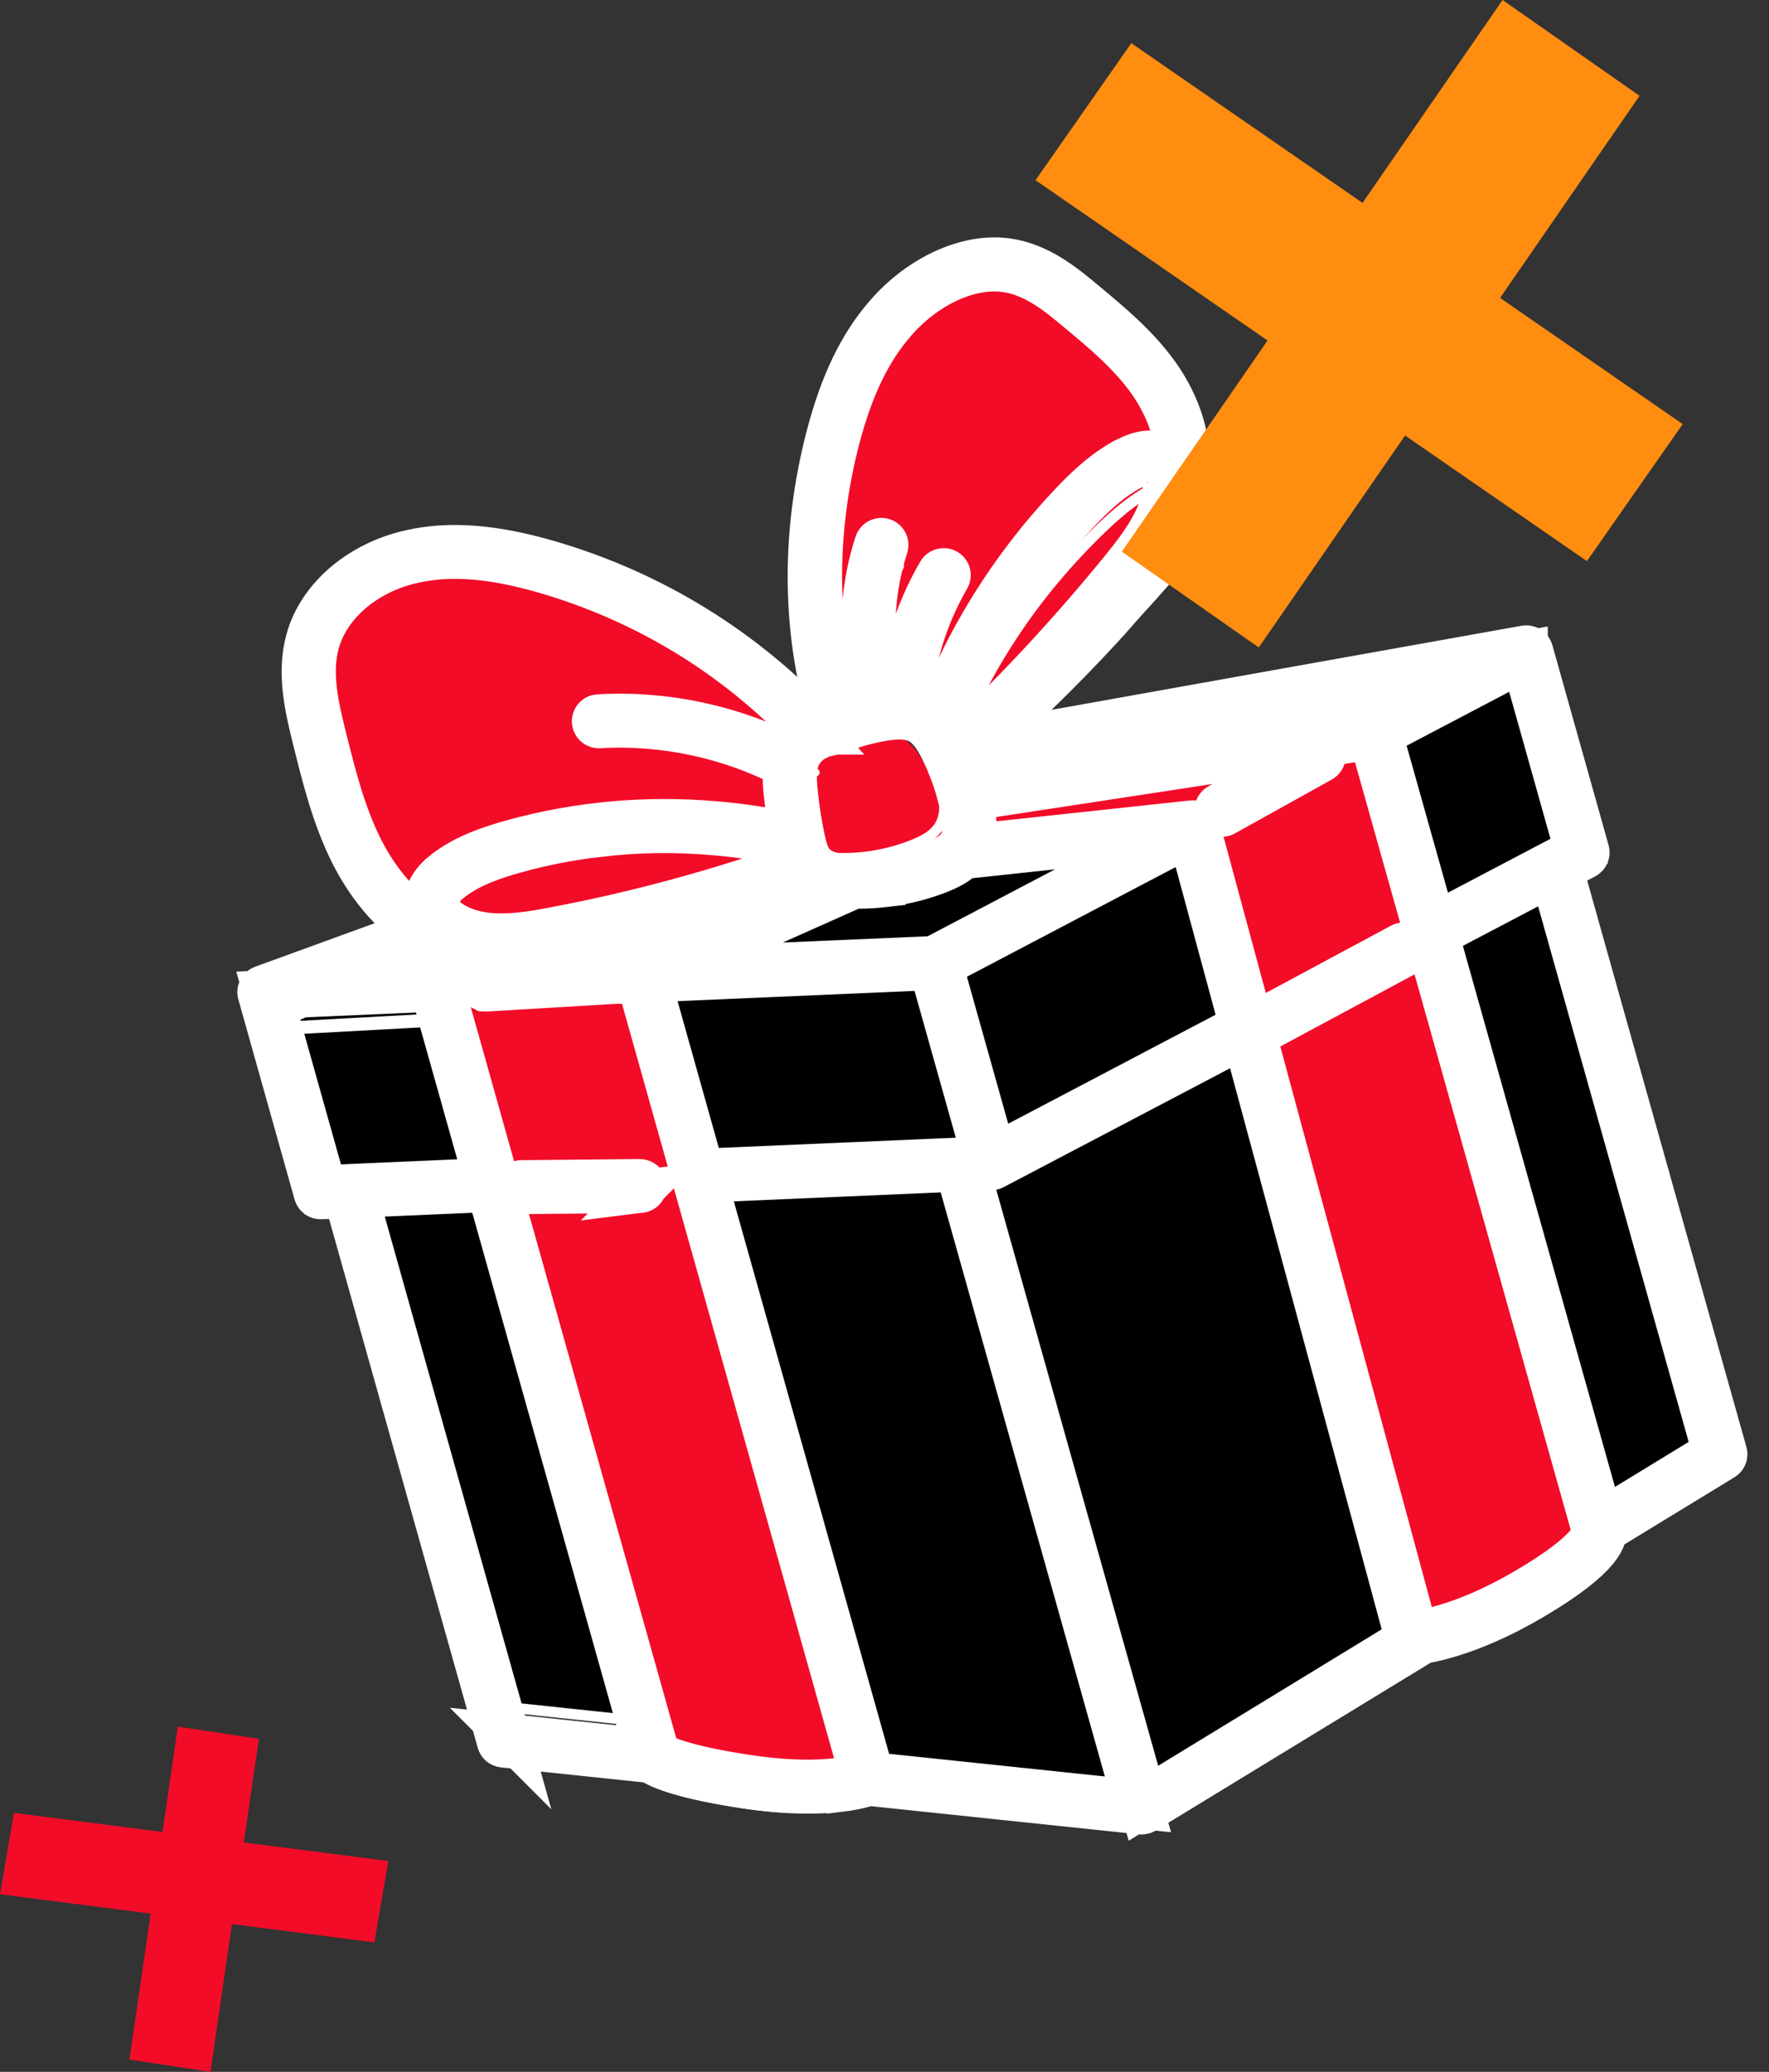
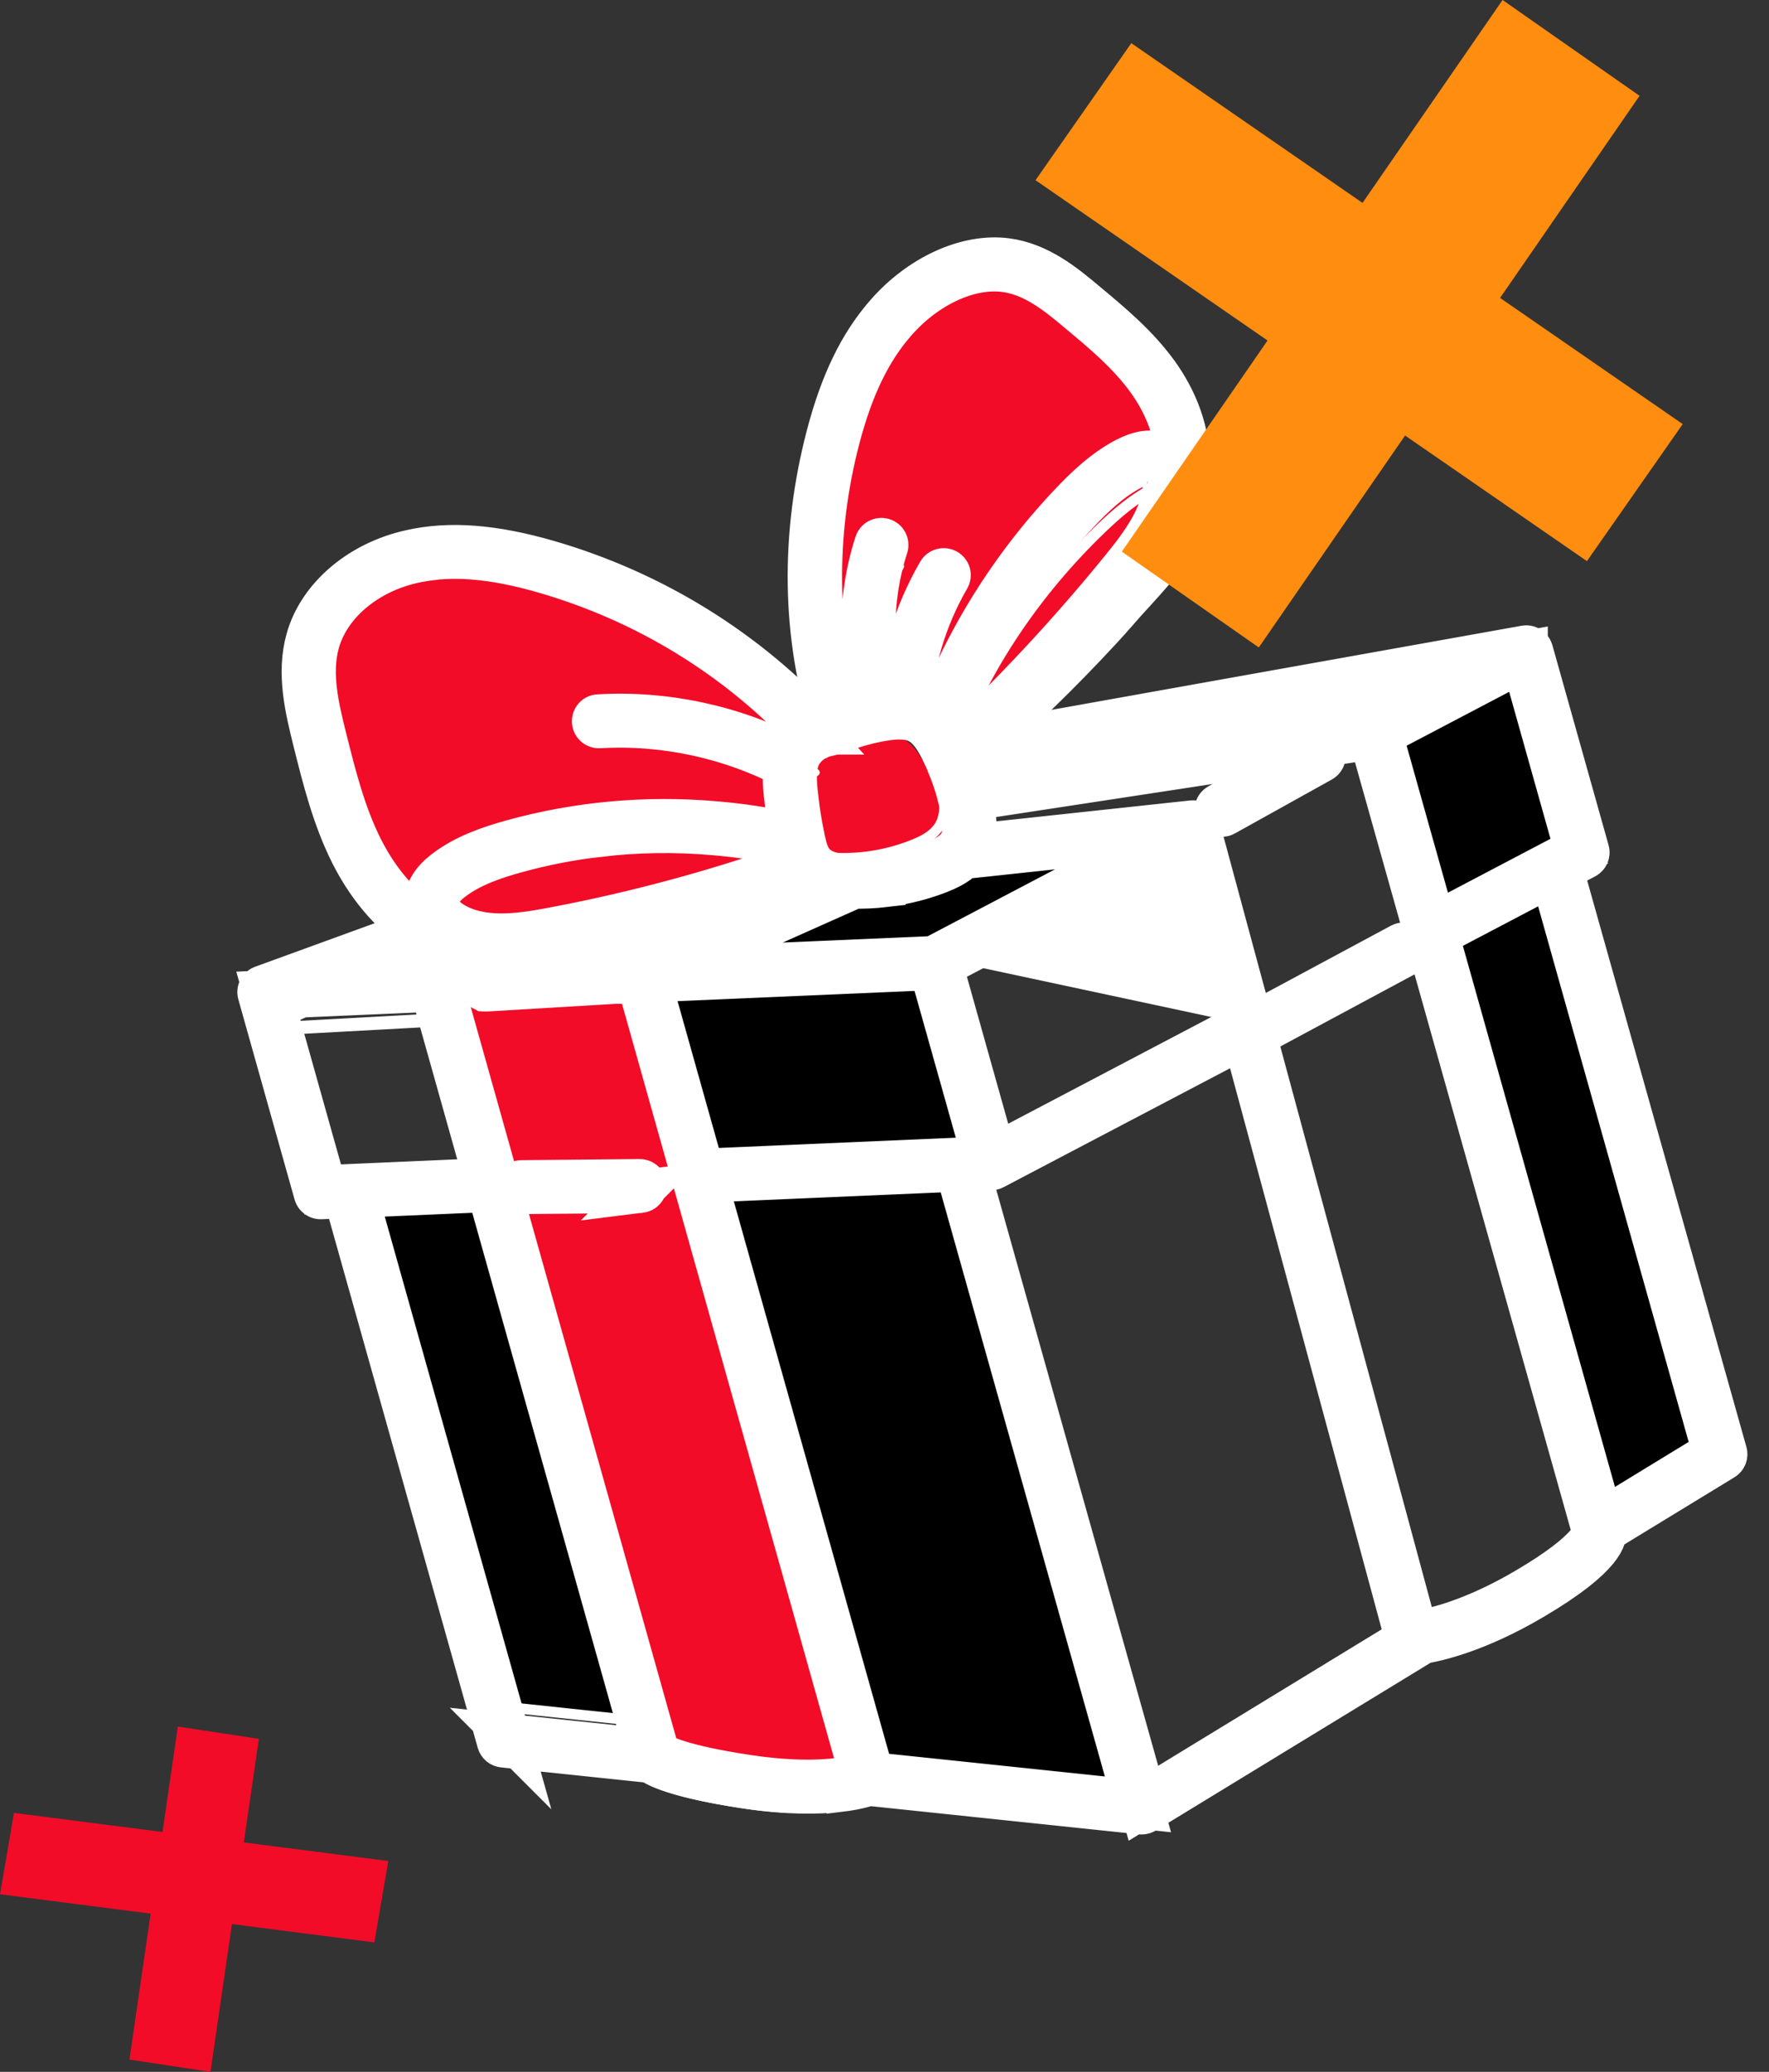
<svg xmlns="http://www.w3.org/2000/svg" viewBox="0 0 41 48" fill="none">
  <rect x="0" y="0" width="41" height="48" fill="#333333" stroke="none" />
  <g clip-path="url(#clip0_244_61975)">
-     <path d="M9.766 23L11 27.82L7.861 27.971L7.233 28L6 23.179L9.766 23Z" fill="black" />
    <path d="M35.647 15L37 19.292L36.344 19.599L33.353 21L32 16.708L35.647 15Z" fill="black" />
    <path d="M34.999 15.001L31.56 16.68L31.558 16.68L22.248 18C22.185 17.767 22.102 17.54 22 17.319L22 17.317C22.085 17.253 22.168 17.188 22.25 17.12L22.252 17.12L35 15L34.999 15.001Z" fill="black" />
    <path d="M36.007 20L40 33.315L37.053 35L33 21.481L36.007 20Z" fill="black" />
    <path d="M12 22.313L9.994 22.877L6 23L9.845 22C9.89 22.017 9.935 22.035 9.983 22.051C10.61 22.27 11.298 22.334 11.999 22.312L12 22.313Z" fill="black" />
    <path d="M11.3 27L15 40L11.559 39.644L8 27.142L11.3 27Z" fill="black" />
    <path d="M21.71 22L23 26.703L22.309 26.733L16.29 27L15 22.297L21.71 22Z" fill="black" />
    <path d="M21.923 27L26 42L19.824 41.33L16 27.265L21.923 27Z" fill="black" />
    <path d="M28 19L21.907 21.744L15 22L19.975 20.098C20.654 20.114 21.336 20.01 21.965 19.798C22.169 19.728 22.376 19.643 22.519 19.506L28 19.001L28 19Z" fill="black" />
-     <path d="M27.781 19L29 23.793L23.26 27L22 22.231L27.781 19Z" fill="black" />
-     <path d="M33 38.062L26.323 42L22 27.141L22.721 27.111L28.851 24L32.791 38.087C32.791 38.087 32.863 38.084 33 38.062Z" fill="black" />
    <path d="M19.654 20.32L14.772 22.468L20 40.818C20 40.818 19.137 41.174 17.213 40.89C15.29 40.608 15.024 40.305 15.024 40.305L10 22.673L12 21.897C12.7 21.867 13.411 21.718 14.086 21.545C15.646 21.143 17.175 20.627 18.652 20.002L18.652 20C18.884 20.244 19.259 20.306 19.603 20.32C19.62 20.321 19.638 20.321 19.653 20.32L19.654 20.32Z" fill="#F20C28" />
-     <path d="M31.721 17.001L36.998 35.528C36.998 35.528 37.119 35.953 35.36 36.973C34.106 37.702 33.196 37.915 32.808 37.975L32.806 37.975C32.672 37.997 32.6 38 32.6 38L27.453 19.211L22 19.79C22.03 19.761 22.056 19.726 22.08 19.69C22.246 19.433 22.219 19.105 22.164 18.808C22.14 18.687 22.114 18.569 22.082 18.451L31.718 17L31.721 17L31.721 17.001Z" fill="#F20C28" />
    <path d="M18.999 17.084C18.793 17.186 18.617 17.334 18.514 17.527C18.372 17.792 18.386 18.102 18.415 18.397C18.423 18.464 18.429 18.532 18.439 18.598C18.474 18.895 18.525 19.192 18.59 19.485C18.595 19.506 18.598 19.526 18.604 19.546L18.573 19.557L18.56 19.528C17.92 19.382 17.267 19.285 16.611 19.233C15.014 19.101 13.391 19.24 11.848 19.645C11.302 19.79 10.751 19.974 10.305 20.302C10.102 20.451 9.913 20.651 9.911 20.891C9.91 21.111 10.07 21.302 10.265 21.433C10.296 21.455 10.33 21.474 10.363 21.492C11.066 21.883 11.953 21.776 12.756 21.633C12.937 21.6 13.118 21.567 13.3 21.533C15.176 21.173 17.019 20.679 18.815 20.058C18.828 20.073 18.842 20.09 18.856 20.105C18.861 20.11 18.867 20.115 18.872 20.121L18.872 20.123C17.359 20.741 15.796 21.25 14.2 21.647C13.509 21.817 12.782 21.965 12.066 21.995C11.35 22.024 10.65 21.937 10.01 21.639C9.962 21.618 9.915 21.594 9.87 21.57C9.099 21.165 8.519 20.481 8.128 19.74C7.715 18.952 7.488 18.092 7.264 17.241C7.072 16.507 6.88 15.736 7.094 15.007C7.381 14.03 8.373 13.332 9.431 13.106C10.489 12.877 11.6 13.05 12.642 13.338C15.077 14.013 17.302 15.324 19 17.084L18.999 17.084Z" fill="#F20C28" />
    <path d="M19 20.016C17.186 20.738 15.322 21.312 13.426 21.732C13.242 21.773 13.059 21.811 12.876 21.849C12.064 22.015 11.168 22.14 10.457 21.684C10.423 21.662 10.391 21.641 10.358 21.616C10.161 21.463 10 21.242 10 20.986C10.002 20.705 10.193 20.472 10.398 20.3C10.849 19.918 11.405 19.706 11.959 19.536C13.518 19.064 15.159 18.902 16.772 19.057C17.435 19.117 18.096 19.231 18.743 19.4L18.755 19.434L18.787 19.421C18.829 19.632 18.885 19.844 19 20.016Z" fill="#F20C28" />
    <path d="M27.986 11.067C27.867 12.396 26.892 13.622 25.904 14.679C24.883 15.771 23.798 16.807 22.655 17.775L22.653 17.775C22.564 17.853 22.475 17.927 22.383 18C22.376 17.973 22.365 17.947 22.352 17.921C22.395 17.885 22.436 17.844 22.478 17.805C23.955 16.439 25.338 14.974 26.612 13.43C27.137 12.794 27.673 12.07 27.683 11.315C27.685 11.062 27.609 10.793 27.384 10.696C27.175 10.606 26.905 10.692 26.674 10.809C26.166 11.069 25.734 11.471 25.335 11.887C23.838 13.45 22.684 15.317 22.001 17.273C21.888 17.118 21.752 16.984 21.579 16.902C21.297 16.767 20.965 16.786 20.657 16.836C20.308 16.892 19.964 16.981 19.632 17.104C19.606 17.107 19.581 17.112 19.557 17.117C18.854 14.968 18.815 12.528 19.448 10.153C19.716 9.148 20.12 8.125 20.846 7.301C21.572 6.477 22.672 5.89 23.667 6.017C24.407 6.112 24.983 6.572 25.525 7.019C26.157 7.536 26.791 8.061 27.272 8.719C27.75 9.378 28.066 10.19 27.988 11.064L27.986 11.067Z" fill="#F20C28" />
    <path d="M21.882 18.94C21.911 19.061 21.937 19.181 21.959 19.305C22.012 19.607 22.038 19.942 21.88 20.205C21.858 20.241 21.833 20.277 21.804 20.306C21.67 20.466 21.475 20.567 21.283 20.648C20.689 20.895 20.048 21.017 19.407 20.998C19.392 20.999 19.374 20.998 19.359 20.998C19.029 20.984 18.668 20.919 18.447 20.667C18.442 20.662 18.436 20.656 18.432 20.651C18.419 20.635 18.406 20.618 18.393 20.602C18.286 20.447 18.233 20.256 18.195 20.065C18.19 20.044 18.186 20.024 18.182 20.002C18.121 19.695 18.073 19.384 18.04 19.073C18.032 19.002 18.025 18.932 18.018 18.861C17.99 18.552 17.978 18.228 18.111 17.951C18.208 17.75 18.373 17.594 18.566 17.487C18.583 17.506 18.601 17.525 18.616 17.546C18.763 17.464 18.914 17.392 19.07 17.327C19.091 17.317 19.112 17.307 19.134 17.299C19.436 17.179 19.749 17.091 20.067 17.036C20.348 16.988 20.649 16.969 20.905 17.101C21.063 17.182 21.186 17.314 21.289 17.465C21.364 17.574 21.427 17.695 21.484 17.815C21.515 17.88 21.544 17.947 21.572 18.015C21.586 18.043 21.598 18.072 21.609 18.1C21.621 18.125 21.631 18.15 21.638 18.177L21.638 18.179C21.738 18.427 21.819 18.682 21.881 18.943L21.882 18.94Z" fill="#F20C28" />
    <path d="M27 11.632C26.991 12.359 26.52 13.057 26.058 13.67C24.937 15.16 23.72 16.571 22.421 17.887C22.384 17.925 22.349 17.965 22.309 18C22.298 17.972 22.288 17.944 22.274 17.916C22.246 17.849 22.218 17.784 22.188 17.72C22.132 17.602 22.072 17.483 22 17.376C22.601 15.49 23.616 13.691 24.934 12.184C25.284 11.782 25.665 11.395 26.112 11.145C26.314 11.032 26.552 10.949 26.736 11.037C26.933 11.129 27.001 11.388 26.999 11.633L27 11.632Z" fill="#F20C28" />
    <path d="M11.877 27.829C11.877 27.829 11.87 27.829 11.867 27.83L7.556 28C7.491 28.002 7.434 27.965 7.416 27.909L6.005 23.327C5.994 23.291 6.002 23.252 6.027 23.222C6.052 23.191 6.09 23.173 6.133 23.17L10.444 23C10.509 22.997 10.566 23.035 10.584 23.091L11.995 27.673C12.006 27.709 11.998 27.748 11.973 27.779C11.95 27.807 11.915 27.825 11.878 27.829L11.877 27.829ZM7.655 27.748L11.681 27.588L10.345 23.252L6.319 23.412L7.655 27.749L7.655 27.748Z" fill="white" />
    <path d="M33.426 21.999C33.404 22.002 33.382 21.998 33.362 21.989C33.326 21.974 33.3 21.942 33.289 21.904L32.005 17.083C31.989 17.025 32.015 16.963 32.067 16.933L35.529 15.015C35.563 14.997 35.603 14.995 35.638 15.01C35.674 15.026 35.7 15.057 35.711 15.095L36.995 19.916C37.011 19.974 36.985 20.036 36.933 20.066L33.471 21.984C33.457 21.992 33.442 21.997 33.427 21.999L33.426 21.999ZM32.275 17.114L33.491 21.677L36.724 19.885L35.508 15.322L32.275 17.114Z" fill="white" />
    <path d="M22.405 18.999C22.338 19.007 22.276 18.962 22.261 18.893C22.196 18.612 22.109 18.335 22.006 18.069C21.992 18.016 22.003 17.939 22.043 17.905C22.13 17.827 22.217 17.747 22.302 17.665C22.314 17.654 22.325 17.646 22.34 17.639C22.349 17.636 22.359 17.631 22.369 17.63L35.844 15.003C35.908 14.988 35.971 15.03 35.993 15.095C36.014 15.161 35.988 15.234 35.931 15.266L32.295 17.348C32.286 17.352 32.277 17.357 32.267 17.359L22.409 18.999L22.405 19L22.405 18.999ZM22.285 18.055C22.361 18.259 22.43 18.477 22.487 18.699L32.189 17.087L35.063 15.441L22.453 17.9C22.397 17.953 22.342 18.005 22.286 18.055L22.285 18.055Z" fill="white" />
-     <path d="M37.049 35.999C37.028 36.002 37.007 35.999 36.986 35.991C36.949 35.977 36.919 35.945 36.91 35.906L33.005 21.718C32.989 21.66 33.016 21.599 33.068 21.57L35.964 20.015C35.999 19.997 36.04 19.995 36.076 20.01C36.112 20.026 36.139 20.057 36.149 20.094L39.995 34.068C40.01 34.123 39.988 34.181 39.94 34.211L37.103 35.979C37.086 35.989 37.068 35.996 37.05 35.998L37.049 35.999ZM33.28 21.748L37.111 35.671L39.721 34.045L35.943 20.318L33.279 21.748L33.28 21.748Z" fill="white" />
    <path d="M9.968 23.789C9.968 23.789 9.962 23.79 9.959 23.791L6.129 24C6.068 24.003 6.015 23.952 6.003 23.878C5.99 23.805 6.023 23.731 6.08 23.705L9.768 22.009C9.801 21.993 9.839 21.999 9.871 22.02C9.911 22.048 9.952 22.076 9.996 22.101C10.528 22.43 11.141 22.57 11.871 22.53C11.93 22.527 11.984 22.577 11.997 22.65C12.01 22.722 11.978 22.796 11.922 22.824L9.999 23.78C9.989 23.785 9.979 23.788 9.968 23.789ZM6.901 23.653L9.927 23.488L11.26 22.825C10.75 22.777 10.298 22.628 9.887 22.375C9.858 22.357 9.829 22.339 9.8 22.32L6.9 23.654L6.901 23.653Z" fill="white" />
    <path d="M14.892 39.999C14.883 40 14.873 40.001 14.864 39.999L11.544 39.65C11.493 39.645 11.451 39.61 11.439 39.562L8.005 27.293C7.994 27.258 8.002 27.22 8.024 27.19C8.046 27.16 8.081 27.142 8.118 27.14L11.301 27C11.359 26.997 11.41 27.034 11.426 27.089L14.996 39.846C15.006 39.885 14.997 39.926 14.97 39.956C14.95 39.979 14.921 39.994 14.891 39.998L14.892 39.999ZM11.654 39.418L14.712 39.741L11.215 27.247L8.284 27.376L11.655 39.419L11.654 39.418Z" fill="white" />
    <path d="M22.891 26.716C22.891 26.716 22.885 26.716 22.882 26.717L16.379 27C16.322 27.003 16.271 26.966 16.255 26.911L15.005 22.436C14.994 22.401 15.002 22.363 15.024 22.333C15.046 22.303 15.078 22.285 15.118 22.283L21.621 22C21.678 21.997 21.729 22.034 21.745 22.089L22.995 26.564C23.006 26.599 22.998 26.637 22.976 26.667C22.956 26.695 22.925 26.712 22.892 26.716L22.891 26.716ZM16.465 26.753L22.716 26.481L21.533 22.246L15.282 22.518L16.465 26.753Z" fill="white" />
    <path d="M26.881 41.998C26.872 42 26.861 42.001 26.851 41.999L20.222 41.34C20.167 41.335 20.122 41.299 20.108 41.249L16.005 27.418C15.994 27.382 16.002 27.343 16.026 27.312C16.05 27.282 16.086 27.262 16.129 27.261L22.484 27C22.546 26.997 22.602 27.035 22.619 27.091L26.995 41.843C27.007 41.882 26.997 41.925 26.968 41.956C26.946 41.98 26.914 41.995 26.881 41.998ZM20.342 41.102L26.684 41.733L22.389 27.253L16.307 27.502L20.341 41.102L20.342 41.102Z" fill="white" />
    <path d="M21.914 22.68C21.914 22.68 21.907 22.681 21.904 22.682L15.133 23C15.072 23.002 15.018 22.959 15.004 22.895C14.989 22.832 15.019 22.767 15.075 22.74L19.952 20.376C19.97 20.368 19.989 20.363 20.009 20.365C20.65 20.383 21.307 20.259 21.909 20.002C22.081 19.927 22.276 19.829 22.402 19.674C22.423 19.648 22.452 19.63 22.485 19.628L27.858 19.001C27.919 18.993 27.976 19.033 27.994 19.096C28.012 19.158 27.986 19.226 27.933 19.256L21.96 22.667C21.945 22.675 21.93 22.681 21.915 22.683L21.914 22.68ZM15.779 22.697L21.863 22.411L27.23 19.347L22.559 19.893C22.401 20.066 22.19 20.172 22.004 20.252C21.378 20.519 20.698 20.651 20.031 20.636L15.78 22.695L15.779 22.697Z" fill="white" />
-     <path d="M23.351 26.999C23.33 27.002 23.309 26.998 23.29 26.99C23.256 26.975 23.232 26.945 23.222 26.909L22.004 22.288C21.989 22.233 22.014 22.173 22.063 22.145L27.647 19.014C27.68 18.997 27.718 18.995 27.751 19.01C27.785 19.025 27.81 19.056 27.819 19.093L28.996 23.736C29.01 23.792 28.986 23.85 28.937 23.878L23.393 26.985C23.379 26.993 23.365 26.997 23.351 26.999ZM22.26 22.318L23.412 26.691L28.741 23.704L27.627 19.308L22.26 22.317L22.26 22.318Z" fill="white" />
+     <path d="M23.351 26.999C23.33 27.002 23.309 26.998 23.29 26.99C23.256 26.975 23.232 26.945 23.222 26.909L22.004 22.288C21.989 22.233 22.014 22.173 22.063 22.145L27.647 19.014C27.68 18.997 27.718 18.995 27.751 19.01C27.785 19.025 27.81 19.056 27.819 19.093L28.996 23.736C29.01 23.792 28.986 23.85 28.937 23.878L23.393 26.985C23.379 26.993 23.365 26.997 23.351 26.999ZM22.26 22.318L23.412 26.691L28.741 23.704L22.26 22.317L22.26 22.318Z" fill="white" />
    <path d="M26.366 41.999C26.345 42.002 26.324 41.999 26.303 41.991C26.265 41.978 26.236 41.947 26.226 41.91L22.005 27.254C21.994 27.218 22.002 27.18 22.025 27.149C22.048 27.118 22.084 27.099 22.124 27.098L22.799 27.069L28.759 24.014C28.794 23.997 28.835 23.995 28.871 24.01C28.907 24.025 28.934 24.056 28.944 24.091L32.764 37.883C32.788 37.88 32.817 37.876 32.849 37.87C32.911 37.855 32.969 37.893 32.992 37.947C33.013 38.003 32.992 38.064 32.939 38.096L26.419 41.98C26.402 41.99 26.384 41.996 26.366 41.998L26.366 41.999ZM22.297 27.338L26.43 41.685L32.541 38.044L28.737 24.306L22.895 27.3C22.877 27.309 22.858 27.314 22.839 27.315L22.297 27.337L22.297 27.338Z" fill="white" />
    <path d="M19.226 41.959C18.771 42.016 18.083 42.032 17.138 41.884C15.309 41.598 14.976 41.293 14.928 41.233C14.916 41.219 14.907 41.203 14.903 41.185L10.004 22.929C9.988 22.866 10.02 22.801 10.078 22.776L12.028 21.973C12.04 21.967 12.054 21.965 12.069 21.964C12.792 21.932 13.522 21.754 14.076 21.603C15.59 21.189 17.08 20.654 18.501 20.016C18.516 20.008 18.531 20.005 18.547 20.001C18.587 19.996 18.627 20.01 18.655 20.041C18.816 20.221 19.083 20.314 19.494 20.331C19.507 20.331 19.519 20.332 19.53 20.331C19.59 20.328 19.644 20.369 19.659 20.428C19.673 20.489 19.644 20.55 19.589 20.576L14.925 22.755L19.996 41.65C20.012 41.712 19.982 41.776 19.924 41.801C19.906 41.81 19.682 41.904 19.228 41.96L19.226 41.959ZM15.134 41.081C15.212 41.139 15.624 41.389 17.176 41.631C18.626 41.858 19.449 41.681 19.723 41.599L14.656 22.716C14.64 22.655 14.669 22.591 14.725 22.566L19.068 20.536C18.88 20.495 18.69 20.419 18.535 20.279C17.122 20.91 15.643 21.438 14.14 21.85C13.578 22.003 12.84 22.181 12.1 22.218L10.274 22.971L15.133 41.08L15.134 41.081Z" fill="white" />
    <path d="M32.638 37.992C32.582 37.998 32.553 38 32.553 38C32.494 38.003 32.44 37.964 32.425 37.908L27.394 19.445L22.142 20.005C22.088 20.011 22.037 19.983 22.012 19.936C21.989 19.888 22 19.832 22.036 19.795C22.056 19.776 22.075 19.75 22.098 19.716C22.242 19.491 22.208 19.18 22.162 18.934C22.14 18.818 22.114 18.704 22.084 18.591C22.074 18.557 22.08 18.521 22.1 18.491C22.12 18.462 22.152 18.442 22.188 18.437L31.661 17.004C31.693 16.995 31.723 17.001 31.751 17.017C31.781 17.033 31.796 17.062 31.805 17.093L36.993 35.401C37.026 35.521 37.007 35.987 35.325 36.968C34.044 37.717 33.112 37.921 32.771 37.974C32.717 37.982 32.673 37.988 32.638 37.992ZM22.376 19.73L27.474 19.186C27.537 19.179 27.596 19.218 27.611 19.278L32.642 37.741C32.667 37.738 32.695 37.734 32.727 37.728C33.056 37.677 33.95 37.481 35.193 36.755C36.737 35.854 36.743 35.456 36.743 35.452L31.589 17.264L22.364 18.66C22.381 18.736 22.398 18.811 22.412 18.889C22.46 19.143 22.495 19.457 22.376 19.731L22.376 19.73Z" fill="white" />
    <path d="M12.602 21.955C12.434 21.974 12.264 21.988 12.092 21.995C11.289 22.027 10.609 21.91 10.018 21.636C9.97 21.615 9.921 21.59 9.874 21.566C8.978 21.098 8.424 20.311 8.118 19.733C7.706 18.954 7.48 18.101 7.263 17.276C7.081 16.582 6.875 15.795 7.096 15.043C7.369 14.117 8.305 13.357 9.478 13.107C10.387 12.911 11.407 12.984 12.686 13.334C15.108 14.002 17.28 15.275 18.968 17.016C18.994 17.042 19.005 17.08 18.998 17.116C18.991 17.151 18.966 17.183 18.932 17.2C18.74 17.294 18.595 17.426 18.512 17.579C18.386 17.813 18.403 18.106 18.428 18.362C18.435 18.425 18.441 18.49 18.451 18.555C18.484 18.836 18.533 19.122 18.597 19.409C18.601 19.428 18.604 19.444 18.609 19.459C18.627 19.518 18.593 19.579 18.532 19.602L18.501 19.613C18.47 19.625 18.434 19.624 18.404 19.611C18.384 19.604 18.368 19.591 18.355 19.576C17.761 19.444 17.145 19.353 16.524 19.304C14.962 19.176 13.409 19.309 11.909 19.701C11.428 19.829 10.879 20.001 10.443 20.319C10.221 20.481 10.108 20.643 10.107 20.801C10.106 20.949 10.214 21.107 10.401 21.232C10.43 21.252 10.458 21.268 10.486 21.284C11.145 21.648 11.996 21.539 12.739 21.406C12.915 21.374 13.093 21.342 13.27 21.309C15.093 20.959 16.903 20.478 18.647 19.878C18.699 19.861 18.756 19.874 18.791 19.914L18.831 19.959C18.864 19.996 18.886 20.064 18.861 20.107C18.848 20.13 18.825 20.151 18.798 20.163C17.324 20.762 15.78 21.263 14.209 21.652C13.756 21.763 13.192 21.889 12.603 21.954L12.602 21.955ZM11.856 21.763C11.93 21.762 12.005 21.76 12.081 21.757C12.823 21.727 13.573 21.562 14.142 21.422C14.556 21.319 14.97 21.209 15.38 21.091C14.698 21.26 14.01 21.41 13.32 21.542C13.142 21.577 12.964 21.609 12.787 21.641C12.489 21.693 12.173 21.743 11.857 21.762L11.856 21.763ZM9.976 13.267C9.825 13.283 9.679 13.307 9.536 13.338C8.453 13.569 7.592 14.262 7.344 15.104C7.139 15.797 7.337 16.553 7.512 17.219C7.727 18.032 7.949 18.871 8.348 19.627C8.639 20.175 9.161 20.92 10.001 21.358C10.043 21.38 10.086 21.402 10.13 21.421C10.263 21.483 10.403 21.537 10.546 21.581C10.481 21.554 10.417 21.523 10.354 21.488C10.316 21.466 10.281 21.446 10.247 21.423C9.991 21.251 9.849 21.029 9.85 20.8C9.852 20.566 9.998 20.341 10.285 20.132C10.755 19.789 11.334 19.607 11.839 19.473C13.369 19.072 14.953 18.937 16.547 19.067C17.146 19.114 17.742 19.2 18.318 19.323C18.266 19.074 18.225 18.824 18.196 18.58C18.188 18.516 18.18 18.449 18.172 18.382C18.144 18.092 18.126 17.761 18.283 17.471C18.368 17.314 18.5 17.176 18.673 17.067C17.033 15.413 14.94 14.202 12.613 13.561C11.583 13.277 10.732 13.181 9.975 13.265L9.976 13.267Z" fill="white" />
    <path d="M12.299 21.964C11.685 22.038 11.05 22.02 10.506 21.693C10.468 21.669 10.433 21.648 10.399 21.622C10.142 21.435 9.999 21.193 10 20.943C10.002 20.687 10.148 20.442 10.436 20.215C10.908 19.84 11.489 19.641 11.996 19.495C13.531 19.058 15.12 18.91 16.719 19.052C17.374 19.108 18.025 19.215 18.652 19.369C18.667 19.372 18.682 19.379 18.694 19.387C18.705 19.39 18.716 19.394 18.726 19.399C18.759 19.417 18.782 19.449 18.79 19.486C18.824 19.651 18.873 19.838 18.976 19.982C18.999 20.015 19.006 20.057 18.994 20.095C18.982 20.134 18.954 20.165 18.916 20.179C17.152 20.838 15.325 21.367 13.482 21.751C13.303 21.788 13.125 21.823 12.947 21.858C12.737 21.898 12.519 21.937 12.299 21.964ZM14.02 19.35C13.361 19.43 12.708 19.561 12.066 19.744C11.584 19.883 11.032 20.071 10.596 20.419C10.372 20.595 10.259 20.771 10.258 20.945C10.257 21.106 10.365 21.277 10.553 21.414C10.582 21.436 10.61 21.453 10.638 21.471C11.3 21.869 12.152 21.749 12.899 21.604C13.076 21.569 13.254 21.534 13.431 21.498C15.21 21.128 16.976 20.62 18.682 19.991C18.623 19.873 18.586 19.749 18.558 19.632C18.549 19.625 18.539 19.616 18.533 19.608C17.937 19.464 17.319 19.364 16.697 19.311C15.799 19.231 14.903 19.244 14.02 19.351L14.02 19.35Z" fill="white" />
    <path d="M22.436 17.999C22.417 18.001 22.398 17.999 22.381 17.994C22.338 17.981 22.305 17.948 22.294 17.906C22.288 17.887 22.281 17.87 22.271 17.852C22.246 17.8 22.258 17.738 22.303 17.7C22.343 17.666 22.379 17.63 22.416 17.594C23.845 16.26 25.192 14.824 26.421 13.319C26.905 12.727 27.423 12.036 27.432 11.327C27.433 11.235 27.421 10.925 27.22 10.839C27.09 10.782 26.892 10.82 26.646 10.946C26.148 11.202 25.727 11.61 25.381 11.975C23.941 13.491 22.832 15.298 22.173 17.202C22.157 17.247 22.117 17.281 22.068 17.288C22.014 17.297 21.971 17.274 21.942 17.235C21.829 17.081 21.711 16.975 21.58 16.913C21.326 16.79 21.01 16.82 20.765 16.86C20.433 16.914 20.106 17 19.795 17.116C19.765 17.127 19.733 17.128 19.702 17.134C19.64 17.145 19.57 17.11 19.55 17.048C18.855 14.906 18.818 12.525 19.442 10.161C19.768 8.928 20.207 8.025 20.825 7.318C21.621 6.406 22.742 5.896 23.681 6.018C24.46 6.119 25.065 6.623 25.552 7.028C26.159 7.529 26.788 8.049 27.27 8.716C27.647 9.241 28.078 10.079 27.988 11.096C27.867 12.453 26.882 13.683 25.933 14.707C24.934 15.784 23.869 16.808 22.769 17.748C22.767 17.75 22.764 17.753 22.761 17.754C22.675 17.829 22.591 17.901 22.503 17.971C22.484 17.986 22.46 17.996 22.436 17.999ZM20.876 16.587C21.132 16.557 21.43 16.556 21.697 16.685C21.806 16.737 21.906 16.809 22.001 16.906C22.679 15.048 23.777 13.288 25.188 11.803C25.549 11.422 25.99 10.995 26.523 10.721C26.848 10.554 27.119 10.516 27.326 10.607C27.561 10.709 27.696 10.971 27.693 11.326C27.707 11.243 27.718 11.159 27.726 11.076C27.809 10.135 27.407 9.354 27.054 8.863C26.591 8.224 25.977 7.716 25.382 7.224C24.921 6.84 24.349 6.363 23.646 6.272C22.793 6.162 21.765 6.637 21.025 7.485C20.434 8.161 20.011 9.033 19.695 10.226C19.103 12.468 19.128 14.818 19.762 16.857C20.071 16.747 20.392 16.664 20.72 16.61C20.769 16.602 20.821 16.594 20.874 16.588L20.876 16.587ZM26.796 13.268C26.74 13.34 26.683 13.409 26.627 13.478C26.307 13.869 25.978 14.257 25.643 14.638C25.675 14.604 25.707 14.57 25.738 14.536C26.104 14.141 26.474 13.717 26.795 13.268L26.796 13.268Z" fill="white" />
    <path d="M20.095 19.967C19.876 19.994 19.657 20.005 19.439 19.998C19.43 19.999 19.41 19.999 19.391 19.998C19.11 19.986 18.706 19.937 18.451 19.648C18.45 19.647 18.435 19.629 18.434 19.628L18.397 19.581C18.275 19.405 18.222 19.202 18.186 19.025C18.181 19.009 18.177 18.987 18.173 18.963C18.115 18.668 18.069 18.371 18.038 18.081C18.031 18.016 18.024 17.948 18.017 17.881C17.992 17.588 17.975 17.253 18.117 16.96C18.207 16.771 18.36 16.61 18.559 16.492C18.562 16.488 18.567 16.484 18.572 16.48C18.588 16.466 18.608 16.458 18.627 16.456C18.711 16.416 18.803 16.393 18.891 16.371C18.96 16.354 19.026 16.338 19.08 16.316C19.1 16.307 19.122 16.297 19.145 16.288C19.431 16.175 19.735 16.09 20.043 16.036C20.295 15.992 20.62 15.962 20.904 16.108C21.054 16.184 21.187 16.309 21.31 16.487C21.391 16.606 21.455 16.734 21.502 16.832C21.532 16.896 21.561 16.959 21.588 17.025C21.599 17.047 21.611 17.077 21.623 17.108C21.634 17.131 21.646 17.161 21.655 17.193C21.746 17.417 21.824 17.663 21.885 17.914C21.914 18.03 21.938 18.145 21.96 18.263C22.009 18.545 22.044 18.905 21.87 19.193C21.84 19.243 21.812 19.279 21.783 19.31C21.642 19.478 21.436 19.58 21.254 19.658C20.883 19.812 20.491 19.916 20.094 19.965L20.095 19.967ZM18.676 16.701C18.516 16.796 18.394 16.921 18.324 17.068C18.21 17.304 18.225 17.6 18.248 17.859C18.254 17.923 18.26 17.988 18.268 18.054C18.298 18.338 18.343 18.627 18.401 18.917C18.404 18.936 18.407 18.952 18.412 18.968C18.444 19.128 18.488 19.301 18.581 19.435L18.612 19.474C18.772 19.656 19.019 19.743 19.402 19.759C19.414 19.759 19.425 19.76 19.435 19.76C20.026 19.777 20.622 19.666 21.167 19.439C21.324 19.373 21.5 19.286 21.615 19.149C21.637 19.125 21.655 19.101 21.675 19.068C21.807 18.85 21.776 18.548 21.734 18.31C21.713 18.198 21.69 18.087 21.663 17.977C21.663 17.977 21.663 17.977 21.663 17.976C21.606 17.737 21.53 17.502 21.439 17.276C21.43 17.243 21.422 17.225 21.415 17.209C21.402 17.177 21.393 17.155 21.382 17.132C21.353 17.062 21.326 17.001 21.297 16.942C21.254 16.852 21.195 16.735 21.124 16.63C21.024 16.485 20.92 16.386 20.805 16.327C20.58 16.211 20.301 16.239 20.084 16.277C19.791 16.328 19.502 16.409 19.227 16.518C19.208 16.525 19.19 16.533 19.173 16.541C19.097 16.572 19.02 16.591 18.946 16.609C18.87 16.627 18.798 16.645 18.737 16.672C18.736 16.674 18.733 16.676 18.731 16.678C18.716 16.691 18.697 16.7 18.677 16.703L18.676 16.701Z" fill="white" />
    <path d="M22.506 17.999C22.49 18.001 22.474 18 22.458 17.996C22.415 17.987 22.38 17.96 22.364 17.923C22.353 17.9 22.343 17.876 22.329 17.853C22.294 17.783 22.263 17.721 22.229 17.661C22.178 17.57 22.109 17.452 22.025 17.347C22 17.315 21.993 17.274 22.007 17.238C22.703 15.396 23.876 13.648 25.398 12.182C25.773 11.82 26.231 11.415 26.784 11.154C27.122 10.995 27.403 10.959 27.619 11.046C27.864 11.143 28.004 11.393 28 11.733C27.99 12.484 27.422 13.181 26.892 13.775C25.607 15.213 24.201 16.587 22.712 17.858C22.669 17.897 22.625 17.935 22.58 17.97C22.559 17.986 22.534 17.996 22.507 17.999L22.506 17.999ZM22.286 17.258C22.363 17.362 22.426 17.469 22.474 17.555C22.496 17.593 22.516 17.632 22.536 17.672C24.013 16.409 25.405 15.049 26.678 13.624C27.181 13.062 27.718 12.405 27.728 11.731C27.729 11.642 27.716 11.35 27.508 11.268C27.373 11.214 27.167 11.249 26.911 11.369C26.394 11.612 25.957 12 25.597 12.347C24.118 13.773 22.973 15.47 22.286 17.258Z" fill="white" />
    <path d="M29.127 23.999C29.083 24.005 29.037 23.981 29.014 23.933C28.984 23.871 29.004 23.793 29.059 23.758L31.833 22.016C31.888 21.982 31.956 22.004 31.986 22.067C32.016 22.13 31.996 22.207 31.941 22.242L29.167 23.984C29.154 23.992 29.14 23.997 29.126 23.999L29.127 23.999Z" fill="white" />
    <path d="M28.172 17.999C28.112 18.003 28.052 17.988 28.02 17.958C27.978 17.918 28.004 17.867 28.078 17.844L30.771 17.011C30.844 16.988 30.938 17.002 30.98 17.043C31.022 17.082 30.996 17.133 30.922 17.157L28.229 17.989C28.211 17.995 28.192 17.999 28.172 18L28.172 17.999Z" fill="white" />
    <path d="M14.888 27.248C14.888 27.248 14.879 27.249 14.874 27.25L12.129 27.276C12.059 27.276 12 27.221 12 27.153C12 27.084 12.054 27.027 12.126 27.027L14.871 27C14.941 27 15 27.055 15 27.123C15.001 27.188 14.951 27.241 14.887 27.249L14.888 27.248Z" fill="white" />
    <path d="M13.895 23.249C13.895 23.249 13.891 23.25 13.889 23.25L11.125 23.429C11.06 23.433 11.004 23.381 11 23.311C10.996 23.242 11.043 23.18 11.111 23.179L13.875 23C13.94 22.996 13.996 23.049 14 23.118C14.003 23.184 13.957 23.242 13.896 23.249L13.895 23.249Z" fill="white" />
    <path d="M20.806 16.999C20.705 17.006 20.605 16.972 20.572 16.918C19.826 15.685 19.809 14.324 20.525 13.084C20.561 13.02 20.685 12.986 20.801 13.006C20.917 13.025 20.98 13.094 20.944 13.157C20.256 14.348 20.271 15.656 20.989 16.84C21.027 16.903 20.964 16.972 20.85 16.993C20.834 16.996 20.82 16.997 20.806 16.998L20.806 16.999Z" fill="white" />
    <path d="M21.121 15.999C21.115 16 21.109 16 21.103 15.999C21.043 15.997 20.997 15.945 21 15.883C21.046 14.894 21.322 13.916 21.799 13.056C21.828 13.003 21.894 12.984 21.946 13.015C21.997 13.045 22.015 13.112 21.986 13.165C21.525 13.996 21.259 14.94 21.215 15.895C21.213 15.949 21.171 15.993 21.12 15.999L21.121 15.999Z" fill="white" />
    <path d="M18.88 17.999C18.853 18.002 18.825 17.998 18.799 17.988C17.393 17.417 15.739 17.143 14.144 17.216C14.069 17.22 14.005 17.177 14 17.12C13.996 17.063 14.051 17.011 14.127 17.012C15.772 16.937 17.478 17.219 18.928 17.807C18.994 17.834 19.02 17.896 18.983 17.945C18.962 17.976 18.922 17.995 18.88 17.998L18.88 17.999Z" fill="white" />
    <path d="M10.112 22.811L11.417 27.45M10.112 22.811L6.129 22.983L7.433 27.622L8.098 27.594M10.112 22.811L12.113 22.025L12.111 22.024M10.112 22.811L6.128 22.983L9.963 21.588M11.417 27.45L8.098 27.594M11.417 27.45L15.139 40.686L11.677 40.324L8.098 27.594M12.111 22.024C12.812 21.993 13.523 21.841 14.199 21.667C15.76 21.259 17.289 20.736 18.769 20.102L18.769 20.1C18.764 20.094 18.758 20.089 18.753 20.083C18.74 20.068 18.727 20.051 18.713 20.035C16.956 20.673 15.154 21.18 13.319 21.55C13.141 21.585 12.964 21.619 12.787 21.653C12.001 21.8 11.133 21.91 10.445 21.508C10.413 21.489 10.381 21.47 10.35 21.447C10.159 21.312 10.003 21.117 10.003 20.891C10.005 20.645 10.19 20.439 10.389 20.286C10.825 19.949 11.364 19.76 11.899 19.611C13.407 19.195 14.996 19.053 16.557 19.188C17.2 19.241 17.838 19.342 18.464 19.491L18.476 19.521L18.507 19.509C18.501 19.489 18.498 19.469 18.493 19.447C18.429 19.147 18.38 18.842 18.345 18.537C18.336 18.469 18.33 18.399 18.322 18.33C18.293 18.027 18.28 17.708 18.419 17.437C18.52 17.239 18.692 17.087 18.893 16.982L18.894 16.982C17.234 15.175 15.057 13.829 12.675 13.136C11.656 12.84 10.569 12.662 9.534 12.897C8.499 13.13 7.529 13.846 7.248 14.85C7.039 15.598 7.227 16.389 7.414 17.143C7.633 18.017 7.855 18.9 8.26 19.709C8.642 20.47 9.209 21.172 9.963 21.588M12.111 22.024C11.412 22.054 10.726 21.964 10.1 21.659M12.111 22.024C11.411 22.054 10.726 21.964 10.1 21.659M9.963 21.588C10.008 21.612 10.053 21.637 10.1 21.659M9.963 21.588C10.008 21.613 10.053 21.637 10.1 21.659M35.373 15.112L36.677 19.751L36.045 20.082M35.373 15.112L31.86 16.958M35.373 15.112L35.373 15.111L22.351 17.441L22.349 17.441C22.265 17.516 22.181 17.588 22.094 17.658L22.094 17.66C22.199 17.903 22.283 18.152 22.347 18.408M36.045 20.082L33.163 21.596M36.045 20.082L39.872 33.691L37.048 35.414L33.163 21.596M31.86 16.958L33.163 21.596M31.86 16.958L31.858 16.958L22.347 18.408M31.86 16.958L37.068 35.48C37.068 35.48 37.187 35.904 35.452 36.925C34.214 37.653 33.316 37.866 32.932 37.926L32.931 37.926C32.798 37.948 32.727 37.951 32.727 37.951L27.649 19.167L22.267 19.745C22.297 19.717 22.322 19.682 22.346 19.646C22.51 19.389 22.483 19.061 22.428 18.764C22.405 18.643 22.38 18.526 22.347 18.407L31.858 16.957L31.86 16.957L31.86 16.958ZM22.347 18.408C22.378 18.526 22.405 18.644 22.428 18.765C22.483 19.062 22.51 19.39 22.346 19.647C22.322 19.683 22.297 19.718 22.267 19.747C22.127 19.904 21.923 20.003 21.724 20.082C21.105 20.325 20.438 20.443 19.77 20.425M22.347 18.408L22.347 18.41C22.282 18.154 22.198 17.905 22.093 17.662L22.093 17.66C22.086 17.633 22.076 17.609 22.063 17.584C22.052 17.556 22.04 17.528 22.025 17.501C21.995 17.434 21.965 17.369 21.933 17.305C21.874 17.187 21.809 17.069 21.73 16.962C21.623 16.813 21.494 16.684 21.33 16.605C21.063 16.476 20.749 16.494 20.457 16.541C20.126 16.596 19.8 16.681 19.485 16.799C19.462 16.807 19.441 16.817 19.418 16.826C19.256 16.89 19.099 16.961 18.945 17.041C18.929 17.02 18.912 17.002 18.894 16.983C18.692 17.088 18.52 17.241 18.419 17.438C18.281 17.709 18.294 18.027 18.322 18.331C18.33 18.4 18.337 18.469 18.346 18.538C18.38 18.843 18.43 19.148 18.494 19.448C18.497 19.47 18.502 19.49 18.507 19.511C18.547 19.697 18.602 19.884 18.714 20.036C18.727 20.052 18.74 20.069 18.754 20.084C18.758 20.09 18.764 20.095 18.769 20.101C19 20.347 19.376 20.412 19.72 20.425C19.735 20.425 19.754 20.426 19.77 20.425M19.77 20.425L14.885 22.604M19.77 20.425L19.769 20.425C19.753 20.426 19.736 20.426 19.719 20.425C19.375 20.412 18.999 20.348 18.767 20.101L18.767 20.103C17.29 20.737 15.76 21.26 14.199 21.668C13.523 21.843 12.812 21.994 12.112 22.025L10.111 22.811L15.138 40.688C15.138 40.688 15.403 40.995 17.327 41.282C19.252 41.57 20.116 41.208 20.116 41.208L14.885 22.604M21.667 22.31L22.971 26.948M21.667 22.31L14.885 22.604M21.667 22.31L27.65 19.168M22.971 26.948L22.273 26.979M22.971 26.948L28.911 23.83M14.885 22.604L16.189 27.242M27.65 19.168L21.667 22.311L14.886 22.604L19.771 20.426C20.438 20.444 21.106 20.325 21.725 20.083C21.924 20.002 22.128 19.905 22.268 19.747L27.65 19.169L27.65 19.168ZM27.65 19.168L28.911 23.83M22.273 26.979L16.189 27.242M22.273 26.979L26.46 41.874L20.117 41.208L16.189 27.242M22.273 26.979L26.462 41.874L32.931 37.926C32.798 37.948 32.728 37.951 32.728 37.951L28.911 23.83M27.114 11.232C27.105 11.957 26.598 12.653 26.1 13.264C24.893 14.749 23.583 16.157 22.183 17.47C22.143 17.508 22.104 17.547 22.063 17.582C22.075 17.607 22.086 17.632 22.093 17.658C22.18 17.588 22.264 17.516 22.348 17.441L22.35 17.441C23.433 16.511 24.462 15.515 25.429 14.465C26.365 13.449 27.289 12.271 27.402 10.993L27.404 10.99C27.478 10.15 27.178 9.369 26.725 8.735C26.269 8.103 25.668 7.599 25.07 7.102C24.556 6.672 24.011 6.23 23.31 6.139C22.367 6.016 21.324 6.58 20.636 7.373C19.948 8.165 19.565 9.148 19.312 10.115C18.712 12.398 18.749 14.743 19.415 16.808C19.438 16.804 19.461 16.799 19.486 16.796C19.801 16.678 20.127 16.592 20.458 16.538C20.749 16.491 21.064 16.472 21.331 16.602C21.495 16.681 21.624 16.81 21.731 16.959C22.378 15.078 23.471 13.284 24.89 11.781C25.268 11.381 25.677 10.995 26.159 10.745C26.377 10.632 26.633 10.549 26.831 10.637C27.044 10.729 27.116 10.988 27.114 11.232ZM27.114 11.232L27.116 11.231M22.987 27.073C22.987 27.073 22.981 27.074 22.978 27.074M22.987 27.073L22.988 27.073C23.022 27.069 23.054 27.051 23.076 27.022C23.099 26.991 23.106 26.952 23.096 26.916L21.792 22.277C21.776 22.22 21.722 22.182 21.662 22.185L14.881 22.478C14.84 22.48 14.806 22.499 14.783 22.53C14.76 22.561 14.752 22.601 14.763 22.637L16.067 27.275M22.987 27.073C22.964 27.076 22.942 27.072 22.921 27.064C22.885 27.049 22.859 27.018 22.848 26.982L21.544 22.344C21.528 22.288 21.555 22.228 21.607 22.2L27.589 19.057C27.625 19.04 27.665 19.038 27.701 19.053C27.737 19.068 27.763 19.099 27.773 19.136L29.034 23.797C29.049 23.853 29.023 23.912 28.971 23.939L23.031 27.059C23.017 27.067 23.002 27.071 22.987 27.073ZM22.978 27.074L16.196 27.367C16.136 27.37 16.083 27.332 16.067 27.275M22.978 27.074C22.996 27.073 23.015 27.069 23.033 27.059L28.829 24.016L32.604 37.979L26.54 41.679L22.44 27.098L22.44 27.097L22.978 27.074ZM16.067 27.275L19.993 41.242C20.007 41.292 20.051 41.328 20.103 41.333L26.448 41.999C26.457 42.001 26.468 42 26.477 41.998M16.067 27.275C16.056 27.239 16.064 27.2 16.087 27.169C16.11 27.137 16.144 27.119 16.185 27.116L22.268 26.854M26.477 41.998C26.509 41.995 26.539 41.979 26.56 41.956C26.588 41.924 26.597 41.881 26.586 41.841L22.398 26.946C22.381 26.889 22.328 26.851 22.268 26.854M26.477 41.998C26.456 42.001 26.436 41.998 26.415 41.99C26.377 41.977 26.348 41.946 26.338 41.907L22.15 27.012C22.139 26.976 22.147 26.936 22.17 26.905C22.193 26.874 22.228 26.855 22.268 26.854M26.477 41.998L26.477 41.998C26.495 41.995 26.513 41.989 26.529 41.979L32.999 38.032C33.051 37.999 33.072 37.937 33.051 37.881C33.029 37.825 32.971 37.787 32.91 37.802C32.877 37.808 32.849 37.812 32.825 37.815L29.035 23.798C29.025 23.762 28.998 23.73 28.962 23.715C28.927 23.7 28.886 23.702 28.851 23.719L22.938 26.825L22.268 26.854M12.106 21.899C12.091 21.9 12.077 21.902 12.064 21.908L10.064 22.694C10.003 22.719 9.971 22.782 9.988 22.844L15.014 40.72C15.019 40.738 15.028 40.754 15.04 40.768C15.089 40.826 15.431 41.125 17.308 41.404C18.277 41.55 18.983 41.533 19.451 41.478L19.452 41.48C19.918 41.425 20.148 41.332 20.167 41.324C20.226 41.3 20.257 41.236 20.24 41.175L15.037 22.674L19.823 20.54C19.879 20.515 19.909 20.454 19.894 20.395C19.879 20.337 19.824 20.297 19.763 20.3C19.751 20.301 19.739 20.3 19.725 20.3C19.304 20.283 19.03 20.193 18.864 20.016C18.836 19.986 18.795 19.972 18.754 19.977C18.738 19.981 18.721 19.984 18.707 19.992C17.248 20.616 15.719 21.14 14.166 21.546M12.106 21.899C12.848 21.868 13.597 21.694 14.166 21.546M12.106 21.899C12.03 21.903 11.955 21.904 11.882 21.905L11.883 21.905C12.198 21.884 12.514 21.832 12.812 21.777M14.166 21.546C14.581 21.438 14.994 21.321 15.404 21.196C14.722 21.374 14.034 21.533 13.345 21.673M12.812 21.777C12.989 21.743 13.166 21.709 13.345 21.673M12.812 21.777C12.603 21.815 12.385 21.853 12.166 21.879C11.555 21.95 10.922 21.933 10.38 21.617C10.342 21.594 10.307 21.573 10.273 21.548C10.017 21.368 9.875 21.133 9.876 20.892C9.878 20.644 10.024 20.407 10.31 20.187C10.781 19.825 11.36 19.633 11.864 19.492C13.394 19.069 14.977 18.926 16.57 19.064C17.223 19.118 17.871 19.221 18.496 19.37C18.511 19.373 18.525 19.38 18.538 19.387C18.548 19.39 18.559 19.394 18.569 19.399C18.602 19.416 18.626 19.447 18.633 19.483C18.667 19.643 18.716 19.823 18.818 19.962M13.345 21.673C15.181 21.301 17.002 20.79 18.759 20.153C18.796 20.139 18.825 20.109 18.837 20.072C18.849 20.035 18.842 19.994 18.818 19.962M22.224 18.44C22.255 18.555 22.28 18.67 22.303 18.787C22.349 19.036 22.383 19.351 22.238 19.579C22.215 19.613 22.196 19.638 22.176 19.658C22.14 19.696 22.129 19.753 22.152 19.801C22.177 19.848 22.228 19.877 22.282 19.87L27.555 19.304L32.605 37.983C32.62 38.04 32.675 38.079 32.734 38.076C32.734 38.076 32.764 38.075 32.819 38.068C32.854 38.064 32.898 38.058 32.953 38.049C33.295 37.996 34.231 37.79 35.517 37.032C37.205 36.039 37.225 35.568 37.191 35.446L31.983 16.924C31.974 16.893 31.959 16.864 31.929 16.847C31.9 16.831 31.87 16.826 31.838 16.835L22.328 18.285C22.293 18.29 22.261 18.31 22.241 18.339C22.221 18.369 22.215 18.405 22.224 18.44ZM22.224 18.44C22.224 18.441 22.224 18.441 22.224 18.441C22.255 18.556 22.28 18.671 22.303 18.788C22.349 19.037 22.383 19.352 22.238 19.58C22.216 19.614 22.196 19.639 22.171 19.665C22.044 19.807 21.85 19.898 21.677 19.967C21.074 20.203 20.415 20.319 19.763 20.301C19.751 20.302 19.739 20.301 19.725 20.301C19.303 20.284 19.03 20.194 18.853 20.004L18.818 19.962M22.224 18.44C22.161 18.191 22.077 17.945 21.977 17.71C21.967 17.674 21.958 17.656 21.95 17.639C21.937 17.606 21.927 17.583 21.914 17.559C21.881 17.486 21.852 17.423 21.821 17.36C21.773 17.267 21.707 17.145 21.629 17.035C21.519 16.884 21.404 16.78 21.276 16.719C21.027 16.598 20.719 16.627 20.48 16.666C20.156 16.72 19.837 16.805 19.533 16.918C19.511 16.926 19.491 16.934 19.473 16.943C19.389 16.975 19.304 16.995 19.222 17.014C19.138 17.032 19.058 17.051 18.991 17.079C18.99 17.081 18.987 17.084 18.985 17.085C18.968 17.099 18.946 17.109 18.925 17.111L18.924 17.109C18.746 17.208 18.612 17.339 18.535 17.492M18.818 19.962C18.716 19.823 18.667 19.643 18.631 19.476M18.535 17.492C18.617 17.331 18.763 17.192 18.955 17.092C18.989 17.074 19.014 17.041 19.02 17.004C19.027 16.965 19.016 16.926 18.99 16.898C17.303 15.062 15.132 13.719 12.711 13.015C11.432 12.645 10.413 12.568 9.505 12.775C8.332 13.039 7.396 13.84 7.124 14.817C6.902 15.611 7.108 16.44 7.29 17.173C7.507 18.043 7.733 18.942 8.145 19.765C8.451 20.374 9.004 21.204 9.9 21.697C9.947 21.723 9.996 21.749 10.044 21.772C10.635 22.06 11.314 22.184 12.118 22.15C12.289 22.143 12.459 22.128 12.627 22.108L12.628 22.107C13.217 22.038 13.781 21.905 14.233 21.788C15.804 21.378 17.347 20.85 18.821 20.217C18.847 20.205 18.87 20.183 18.884 20.158C18.908 20.113 18.886 20.042 18.853 20.003L18.813 19.955C18.778 19.913 18.722 19.899 18.67 19.917C16.926 20.55 15.117 21.058 13.294 21.426C13.117 21.461 12.94 21.495 12.764 21.529C12.021 21.669 11.171 21.785 10.512 21.4C10.484 21.383 10.456 21.366 10.427 21.345C10.239 21.213 10.132 21.047 10.133 20.891C10.134 20.724 10.247 20.554 10.469 20.383C10.904 20.047 11.454 19.865 11.934 19.731C13.434 19.317 14.986 19.176 16.548 19.312C17.168 19.363 17.783 19.46 18.377 19.599C18.391 19.614 18.407 19.628 18.426 19.635C18.457 19.649 18.492 19.65 18.524 19.637L18.554 19.625C18.616 19.602 18.649 19.537 18.631 19.476M18.535 17.492C18.408 17.739 18.426 18.048 18.45 18.318C18.457 18.385 18.464 18.453 18.473 18.522C18.506 18.818 18.556 19.12 18.62 19.422C18.623 19.442 18.626 19.459 18.631 19.476M26 13.187C24.8 14.665 23.486 16.075 22.091 17.384C22.055 17.42 22.019 17.456 21.98 17.489C21.936 17.526 21.924 17.587 21.949 17.638C21.958 17.655 21.965 17.673 21.971 17.691C21.982 17.732 22.014 17.764 22.056 17.777C22.073 17.783 22.091 17.785 22.109 17.782C22.133 17.78 22.156 17.77 22.175 17.754C22.261 17.686 22.344 17.615 22.427 17.542C22.43 17.54 22.433 17.538 22.435 17.535C23.509 16.612 24.549 15.607 25.524 14.55C26.45 13.544 27.412 12.336 27.529 11.004C27.617 10.006 27.197 9.183 26.828 8.666C26.358 8.012 25.744 7.502 25.152 7.009C24.677 6.612 24.086 6.117 23.325 6.017C22.408 5.898 21.314 6.399 20.538 7.294C19.934 7.988 19.505 8.875 19.187 10.086C18.578 12.407 18.615 14.745 19.292 16.848C19.312 16.91 19.381 16.944 19.441 16.933C19.471 16.927 19.503 16.926 19.532 16.915C19.836 16.802 20.154 16.717 20.478 16.664C20.718 16.624 21.026 16.595 21.275 16.716C21.402 16.777 21.518 16.881 21.627 17.032M26 13.187C26.473 12.606 26.978 11.927 26.987 11.23M26 13.187C24.804 14.658 23.495 16.064 22.107 17.368C22.089 17.328 22.069 17.288 22.049 17.247C22.004 17.159 21.945 17.049 21.873 16.941C22.518 15.093 23.594 13.34 24.984 11.867M21.627 17.032C21.656 17.071 21.698 17.093 21.75 17.084C21.798 17.077 21.838 17.044 21.853 17C22.496 15.13 23.579 13.356 24.984 11.867M21.627 17.032C21.706 17.142 21.771 17.264 21.819 17.357C21.85 17.42 21.88 17.483 21.913 17.556C21.926 17.58 21.935 17.604 21.945 17.628C21.96 17.666 21.994 17.695 22.034 17.704C22.049 17.707 22.064 17.709 22.079 17.707L22.08 17.707C22.106 17.704 22.129 17.693 22.149 17.676C22.191 17.64 22.232 17.601 22.272 17.561C23.672 16.248 24.994 14.828 26.201 13.342C26.7 12.729 27.233 12.009 27.242 11.233C27.246 10.882 27.115 10.624 26.884 10.523C26.682 10.433 26.417 10.47 26.099 10.634C25.58 10.904 25.149 11.323 24.797 11.697C23.367 13.212 22.265 15.018 21.61 16.92C21.597 16.958 21.604 17 21.627 17.032ZM26.987 11.23C26.988 11.14 26.976 10.836 26.78 10.752M26.987 11.23C26.988 11.139 26.976 10.836 26.78 10.752M24.984 11.867C25.323 11.508 25.733 11.108 26.219 10.856C26.46 10.733 26.653 10.696 26.78 10.752M18.714 20.035C16.959 20.673 15.155 21.179 13.32 21.55C13.142 21.586 12.965 21.62 12.788 21.653C12.002 21.8 11.135 21.91 10.446 21.508C10.414 21.488 10.383 21.47 10.351 21.447C10.161 21.312 10.004 21.117 10.004 20.891C10.006 20.644 10.191 20.437 10.39 20.285C10.826 19.949 11.364 19.761 11.9 19.611C13.409 19.194 14.997 19.052 16.558 19.188C17.2 19.241 17.839 19.341 18.465 19.491L18.477 19.521L18.508 19.509C18.549 19.696 18.603 19.883 18.714 20.035ZM27.114 11.233C27.105 11.958 26.598 12.654 26.1 13.265C24.893 14.751 23.583 16.158 22.183 17.471C22.144 17.509 22.106 17.548 22.063 17.583C22.052 17.555 22.04 17.527 22.025 17.499C21.995 17.433 21.965 17.368 21.933 17.304C21.873 17.186 21.808 17.068 21.73 16.961C22.377 15.08 23.47 13.286 24.889 11.783C25.267 11.382 25.676 10.996 26.158 10.747C26.376 10.634 26.632 10.552 26.831 10.639C27.043 10.731 27.116 10.989 27.113 11.234L27.114 11.233ZM11.431 27.575C11.431 27.575 11.425 27.575 11.422 27.576L7.438 27.747C7.378 27.75 7.325 27.712 7.309 27.655L6.005 23.017C5.994 22.981 6.002 22.942 6.025 22.91C6.048 22.879 6.083 22.861 6.123 22.858L10.107 22.686C10.167 22.683 10.22 22.722 10.236 22.779L11.54 27.417C11.551 27.453 11.543 27.492 11.52 27.523C11.499 27.552 11.467 27.57 11.432 27.574L11.431 27.575ZM7.529 27.493L11.25 27.331L10.016 22.941L6.295 23.103L7.529 27.494L7.529 27.493ZM33.179 21.721C33.157 21.723 33.134 21.72 33.114 21.711C33.078 21.696 33.051 21.666 33.041 21.63L31.736 16.991C31.72 16.936 31.747 16.876 31.799 16.847L35.313 15.002C35.348 14.985 35.388 14.982 35.424 14.997C35.46 15.012 35.486 15.042 35.497 15.079L36.801 19.717C36.817 19.773 36.79 19.832 36.738 19.861L33.225 21.706C33.21 21.714 33.195 21.719 33.18 21.721L33.179 21.721ZM32.01 17.021L33.245 21.411L36.526 19.687L35.292 15.297L32.01 17.021ZM22.363 18.533C22.298 18.54 22.238 18.5 22.224 18.439C22.161 18.19 22.077 17.944 21.977 17.709C21.964 17.662 21.974 17.594 22.013 17.563C22.098 17.494 22.181 17.423 22.263 17.35C22.275 17.34 22.286 17.333 22.3 17.327C22.309 17.324 22.319 17.32 22.328 17.319L35.35 14.99C35.412 14.977 35.474 15.014 35.494 15.072C35.514 15.13 35.489 15.195 35.434 15.224L31.921 17.069C31.912 17.073 31.903 17.077 31.894 17.079L22.367 18.533L22.363 18.534L22.363 18.533ZM22.247 17.696C22.321 17.877 22.387 18.07 22.442 18.267L31.818 16.838L34.596 15.379L22.409 17.559C22.356 17.606 22.302 17.651 22.248 17.696L22.247 17.696ZM37.063 35.538C37.043 35.541 37.022 35.538 37.001 35.53C36.964 35.517 36.935 35.486 36.925 35.447L33.039 21.63C33.023 21.574 33.05 21.514 33.102 21.486L35.984 19.972C36.019 19.954 36.059 19.952 36.095 19.967C36.131 19.982 36.158 20.012 36.168 20.048L39.995 33.658C40.01 33.711 39.988 33.768 39.94 33.797L37.117 35.519C37.1 35.529 37.083 35.535 37.064 35.537L37.063 35.538ZM33.313 21.659L37.126 35.219L39.722 33.635L35.963 20.267L33.312 21.66L33.313 21.659ZM10.127 22.936C10.127 22.936 10.121 22.937 10.118 22.937L6.134 23.109C6.071 23.112 6.015 23.07 6.003 23.009C5.99 22.949 6.024 22.888 6.084 22.867L9.919 21.471C9.954 21.458 9.994 21.463 10.027 21.48C10.068 21.504 10.111 21.526 10.156 21.547C10.71 21.817 11.348 21.933 12.107 21.9C12.168 21.898 12.224 21.939 12.238 21.999C12.251 22.058 12.218 22.119 12.16 22.142L10.16 22.928C10.149 22.933 10.139 22.935 10.127 22.936ZM6.937 22.824L10.085 22.688L11.472 22.142C10.941 22.103 10.47 21.98 10.043 21.772C10.013 21.757 9.982 21.743 9.952 21.727L6.936 22.825L6.937 22.824ZM15.154 40.811C15.145 40.812 15.135 40.813 15.125 40.812L11.664 40.449C11.611 40.444 11.568 40.408 11.554 40.358L7.974 27.627C7.964 27.591 7.971 27.551 7.995 27.52C8.018 27.489 8.054 27.471 8.093 27.468L11.411 27.323C11.471 27.32 11.524 27.359 11.541 27.416L15.262 40.653C15.273 40.693 15.264 40.735 15.236 40.767C15.215 40.791 15.185 40.806 15.153 40.81L15.154 40.811ZM11.778 40.209L14.966 40.543L11.322 27.58L8.266 27.713L11.779 40.21L11.778 40.209ZM16.286 27.112L22.805 26.83L21.57 22.44L15.052 22.722L16.286 27.112ZM20.218 41.093L26.289 41.73L22.177 27.108L16.356 27.36L20.217 41.093L20.218 41.093ZM21.683 22.435C21.683 22.435 21.677 22.436 21.674 22.436L14.892 22.729C14.831 22.731 14.777 22.691 14.762 22.633C14.748 22.575 14.778 22.515 14.834 22.49L19.718 20.312C19.736 20.304 19.755 20.299 19.775 20.301C20.417 20.318 21.075 20.203 21.678 19.967C21.85 19.898 22.045 19.807 22.172 19.665C22.193 19.641 22.222 19.624 22.255 19.622L27.637 19.044C27.698 19.037 27.754 19.074 27.773 19.132C27.791 19.189 27.765 19.251 27.711 19.28L21.729 22.422C21.714 22.43 21.699 22.435 21.684 22.437L21.683 22.435ZM15.539 22.45L21.633 22.187L27.008 19.363L22.329 19.866C22.17 20.025 21.96 20.123 21.773 20.198C21.147 20.443 20.465 20.565 19.797 20.551L15.54 22.449L15.539 22.45ZM21.818 22.373L23.052 26.764L28.761 23.765L27.567 19.352L21.818 22.372L21.818 22.373ZM15.251 40.618C15.332 40.675 15.754 40.92 17.347 41.157C18.835 41.38 19.679 41.206 19.961 41.126L14.761 22.635C14.745 22.575 14.774 22.513 14.831 22.488L19.288 20.501C19.096 20.461 18.9 20.386 18.741 20.249C17.291 20.867 15.774 21.384 14.231 21.788C13.655 21.937 12.898 22.112 12.138 22.147L10.264 22.885L15.25 40.617L15.251 40.618ZM22.517 19.593L27.636 19.042C27.699 19.035 27.758 19.075 27.773 19.135L32.824 37.814C32.848 37.811 32.877 37.807 32.909 37.801C33.239 37.749 34.136 37.551 35.384 36.816C36.935 35.905 36.94 35.502 36.941 35.498L31.766 17.097L22.505 18.51C22.523 18.587 22.539 18.663 22.554 18.741C22.602 18.998 22.637 19.316 22.517 19.594L22.517 19.593ZM10.002 12.943C9.852 12.961 9.706 12.986 9.562 13.018C8.479 13.263 7.619 13.994 7.371 14.882C7.166 15.613 7.364 16.409 7.539 17.112C7.754 17.97 7.976 18.855 8.375 19.652C8.665 20.23 9.187 21.016 10.027 21.478C10.069 21.501 10.112 21.525 10.156 21.545C10.289 21.61 10.429 21.667 10.572 21.714C10.507 21.685 10.442 21.652 10.38 21.615C10.342 21.592 10.307 21.571 10.273 21.546C10.017 21.366 9.875 21.131 9.876 20.89C9.878 20.642 10.024 20.405 10.31 20.185C10.781 19.823 11.36 19.631 11.864 19.49C13.394 19.067 14.977 18.924 16.57 19.062C17.169 19.111 17.764 19.202 18.34 19.331C18.289 19.069 18.248 18.805 18.219 18.548C18.21 18.48 18.203 18.409 18.195 18.339C18.167 18.034 18.149 17.684 18.305 17.378C18.391 17.212 18.523 17.067 18.695 16.952C17.056 15.208 14.964 13.93 12.638 13.254C11.608 12.955 10.758 12.853 10.001 12.941L10.002 12.943ZM13.881 19.352C13.225 19.428 12.574 19.555 11.934 19.733C11.454 19.867 10.904 20.049 10.469 20.385C10.247 20.556 10.134 20.726 10.133 20.893C10.132 21.049 10.24 21.215 10.427 21.347C10.456 21.368 10.484 21.385 10.512 21.402C11.171 21.787 12.02 21.671 12.764 21.531C12.94 21.497 13.117 21.463 13.294 21.428C15.067 21.071 16.826 20.58 18.525 19.971C18.467 19.858 18.43 19.737 18.402 19.624C18.393 19.617 18.384 19.609 18.377 19.601C17.784 19.462 17.168 19.365 16.548 19.314C15.653 19.236 14.761 19.249 13.881 19.353L13.881 19.352ZM20.587 16.395C20.837 16.366 21.128 16.366 21.388 16.492C21.495 16.543 21.593 16.614 21.685 16.709C22.347 14.884 23.419 13.156 24.796 11.698C25.149 11.324 25.579 10.905 26.099 10.635C26.416 10.471 26.681 10.434 26.884 10.524C27.113 10.624 27.244 10.881 27.241 11.23C27.255 11.148 27.266 11.066 27.273 10.984C27.355 10.061 26.962 9.293 26.618 8.812C26.166 8.184 25.567 7.685 24.986 7.202C24.536 6.825 23.977 6.356 23.291 6.268C22.458 6.159 21.455 6.626 20.733 7.458C20.155 8.122 19.742 8.978 19.434 10.15C18.856 12.351 18.88 14.658 19.499 16.661C19.801 16.553 20.115 16.471 20.435 16.418C20.482 16.411 20.533 16.403 20.585 16.397L20.587 16.395ZM26.366 13.137C26.311 13.207 26.256 13.275 26.201 13.343C25.888 13.727 25.567 14.108 25.24 14.482C25.271 14.448 25.302 14.415 25.334 14.381C25.69 13.994 26.051 13.578 26.365 13.137L26.366 13.137ZM20.491 20.518C20.249 20.546 20.008 20.558 19.766 20.55C19.757 20.551 19.734 20.551 19.714 20.55C19.404 20.538 18.957 20.487 18.675 20.185C18.674 20.184 18.657 20.166 18.656 20.164L18.616 20.115C18.48 19.931 18.422 19.719 18.382 19.534C18.377 19.518 18.372 19.495 18.368 19.47C18.303 19.163 18.253 18.852 18.219 18.549C18.21 18.482 18.203 18.41 18.195 18.34C18.167 18.035 18.149 17.685 18.305 17.379C18.406 17.182 18.575 17.014 18.794 16.891C18.798 16.887 18.803 16.882 18.808 16.879C18.826 16.864 18.848 16.856 18.87 16.853C18.962 16.812 19.063 16.788 19.161 16.765C19.238 16.747 19.31 16.731 19.37 16.707C19.392 16.698 19.417 16.688 19.442 16.679C19.758 16.561 20.093 16.472 20.434 16.415C20.712 16.37 21.072 16.338 21.386 16.49C21.552 16.57 21.698 16.7 21.834 16.886C21.924 17.01 21.995 17.143 22.047 17.246C22.08 17.313 22.112 17.379 22.142 17.447C22.154 17.47 22.167 17.502 22.18 17.534C22.193 17.558 22.206 17.59 22.215 17.623C22.316 17.856 22.403 18.114 22.47 18.375C22.502 18.496 22.528 18.617 22.553 18.739C22.607 19.034 22.645 19.409 22.453 19.711C22.42 19.762 22.39 19.8 22.357 19.832C22.202 20.008 21.973 20.114 21.772 20.196C21.362 20.356 20.929 20.465 20.491 20.516L20.491 20.518ZM29.401 23.814C29.351 23.82 29.299 23.796 29.273 23.75C29.239 23.689 29.262 23.613 29.323 23.58L32.475 21.886C32.538 21.853 32.615 21.875 32.649 21.936C32.684 21.997 32.66 22.072 32.599 22.106L29.447 23.799C29.432 23.807 29.416 23.812 29.4 23.814L29.401 23.814ZM28.328 18.887C28.278 18.893 28.227 18.87 28.201 18.825C28.166 18.765 28.188 18.689 28.25 18.654L30.498 17.405C30.559 17.371 30.637 17.392 30.672 17.453C30.708 17.512 30.686 17.589 30.624 17.623L28.376 18.873C28.36 18.882 28.344 18.886 28.328 18.888L28.328 18.887ZM14.843 27.6C14.843 27.6 14.834 27.601 14.829 27.602L12.084 27.628C12.014 27.629 11.955 27.574 11.955 27.505C11.955 27.436 12.009 27.379 12.082 27.378L14.826 27.352C14.897 27.352 14.955 27.407 14.955 27.476C14.956 27.54 14.907 27.593 14.842 27.601L14.843 27.6ZM14.271 22.756C14.271 22.756 14.266 22.756 14.264 22.756L11.266 22.935C11.195 22.94 11.135 22.887 11.131 22.818C11.126 22.748 11.177 22.686 11.251 22.685L14.249 22.506C14.32 22.502 14.38 22.554 14.384 22.624C14.388 22.69 14.338 22.748 14.272 22.755L14.271 22.756ZM20.469 16.641C20.41 16.648 20.352 16.614 20.332 16.557C19.897 15.28 19.887 13.87 20.305 12.586C20.326 12.52 20.398 12.484 20.466 12.504C20.533 12.525 20.57 12.595 20.549 12.662C20.148 13.895 20.157 15.249 20.575 16.477C20.598 16.542 20.561 16.613 20.494 16.635C20.485 16.638 20.477 16.639 20.469 16.64L20.469 16.641ZM20.955 16.601C20.948 16.601 20.941 16.602 20.933 16.601C20.863 16.598 20.808 16.539 20.812 16.469C20.866 15.348 21.194 14.238 21.761 13.262C21.796 13.202 21.874 13.181 21.935 13.215C21.997 13.25 22.018 13.326 21.983 13.386C21.436 14.329 21.12 15.399 21.067 16.482C21.064 16.544 21.015 16.593 20.954 16.601L20.955 16.601ZM18.343 17.796C18.317 17.799 18.291 17.795 18.267 17.782C16.945 17.082 15.39 16.746 13.89 16.836C13.819 16.84 13.759 16.788 13.754 16.718C13.75 16.649 13.802 16.585 13.874 16.586C15.421 16.493 17.025 16.839 18.389 17.561C18.451 17.594 18.474 17.669 18.44 17.73C18.42 17.768 18.383 17.791 18.343 17.795L18.343 17.796Z" stroke="white" />
    <path d="M34.825 0L26 12.78L29.175 15L38 2.22L34.825 0Z" fill="#FF8D10" />
    <path d="M26.22 1L24 4.175L36.78 13L39 9.825L26.22 1Z" fill="#FF8D10" />
    <path d="M4.122 40L3 47.715L4.878 48L6 40.285L4.122 40Z" fill="#F20C28" />
    <path d="M0.324 42L0 43.885L8.676 45L9 43.115L0.324 42Z" fill="#F20C28" />
  </g>
  <defs>
    <clipPath id="clip0_244_61975">
      <rect width="10.25" height="12" fill="white" transform="scale(4)" />
    </clipPath>
  </defs>
</svg>